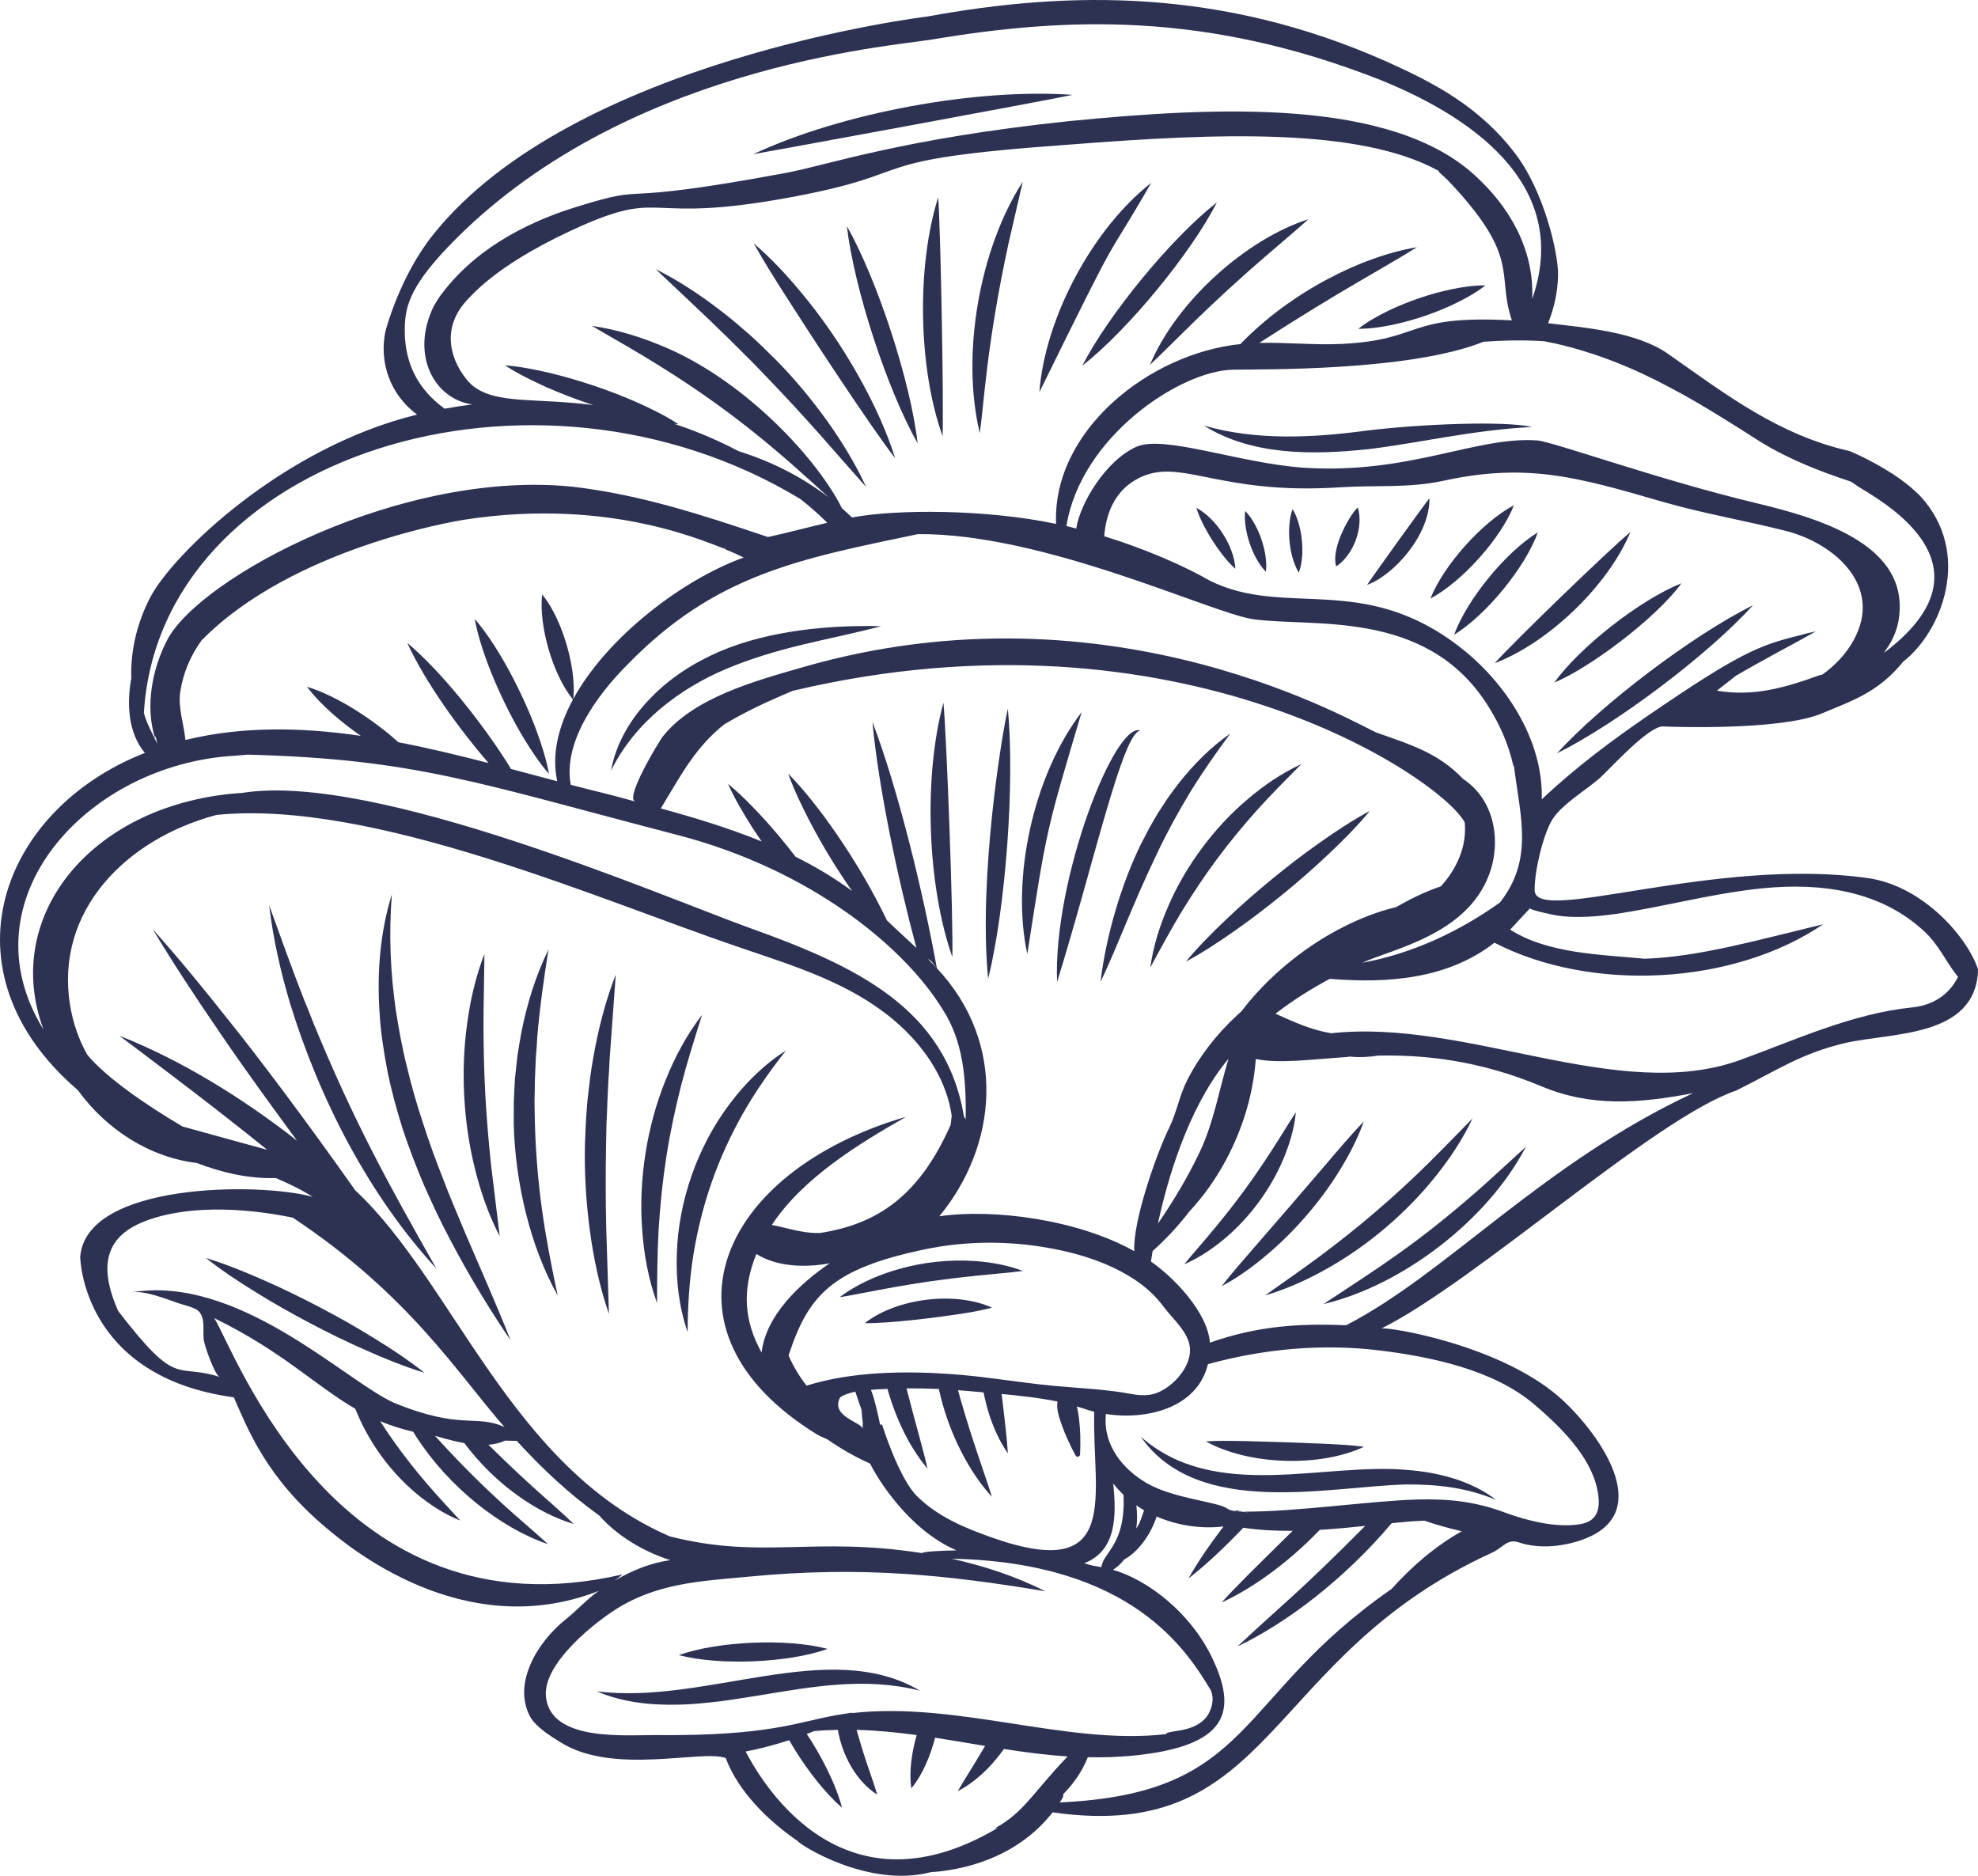
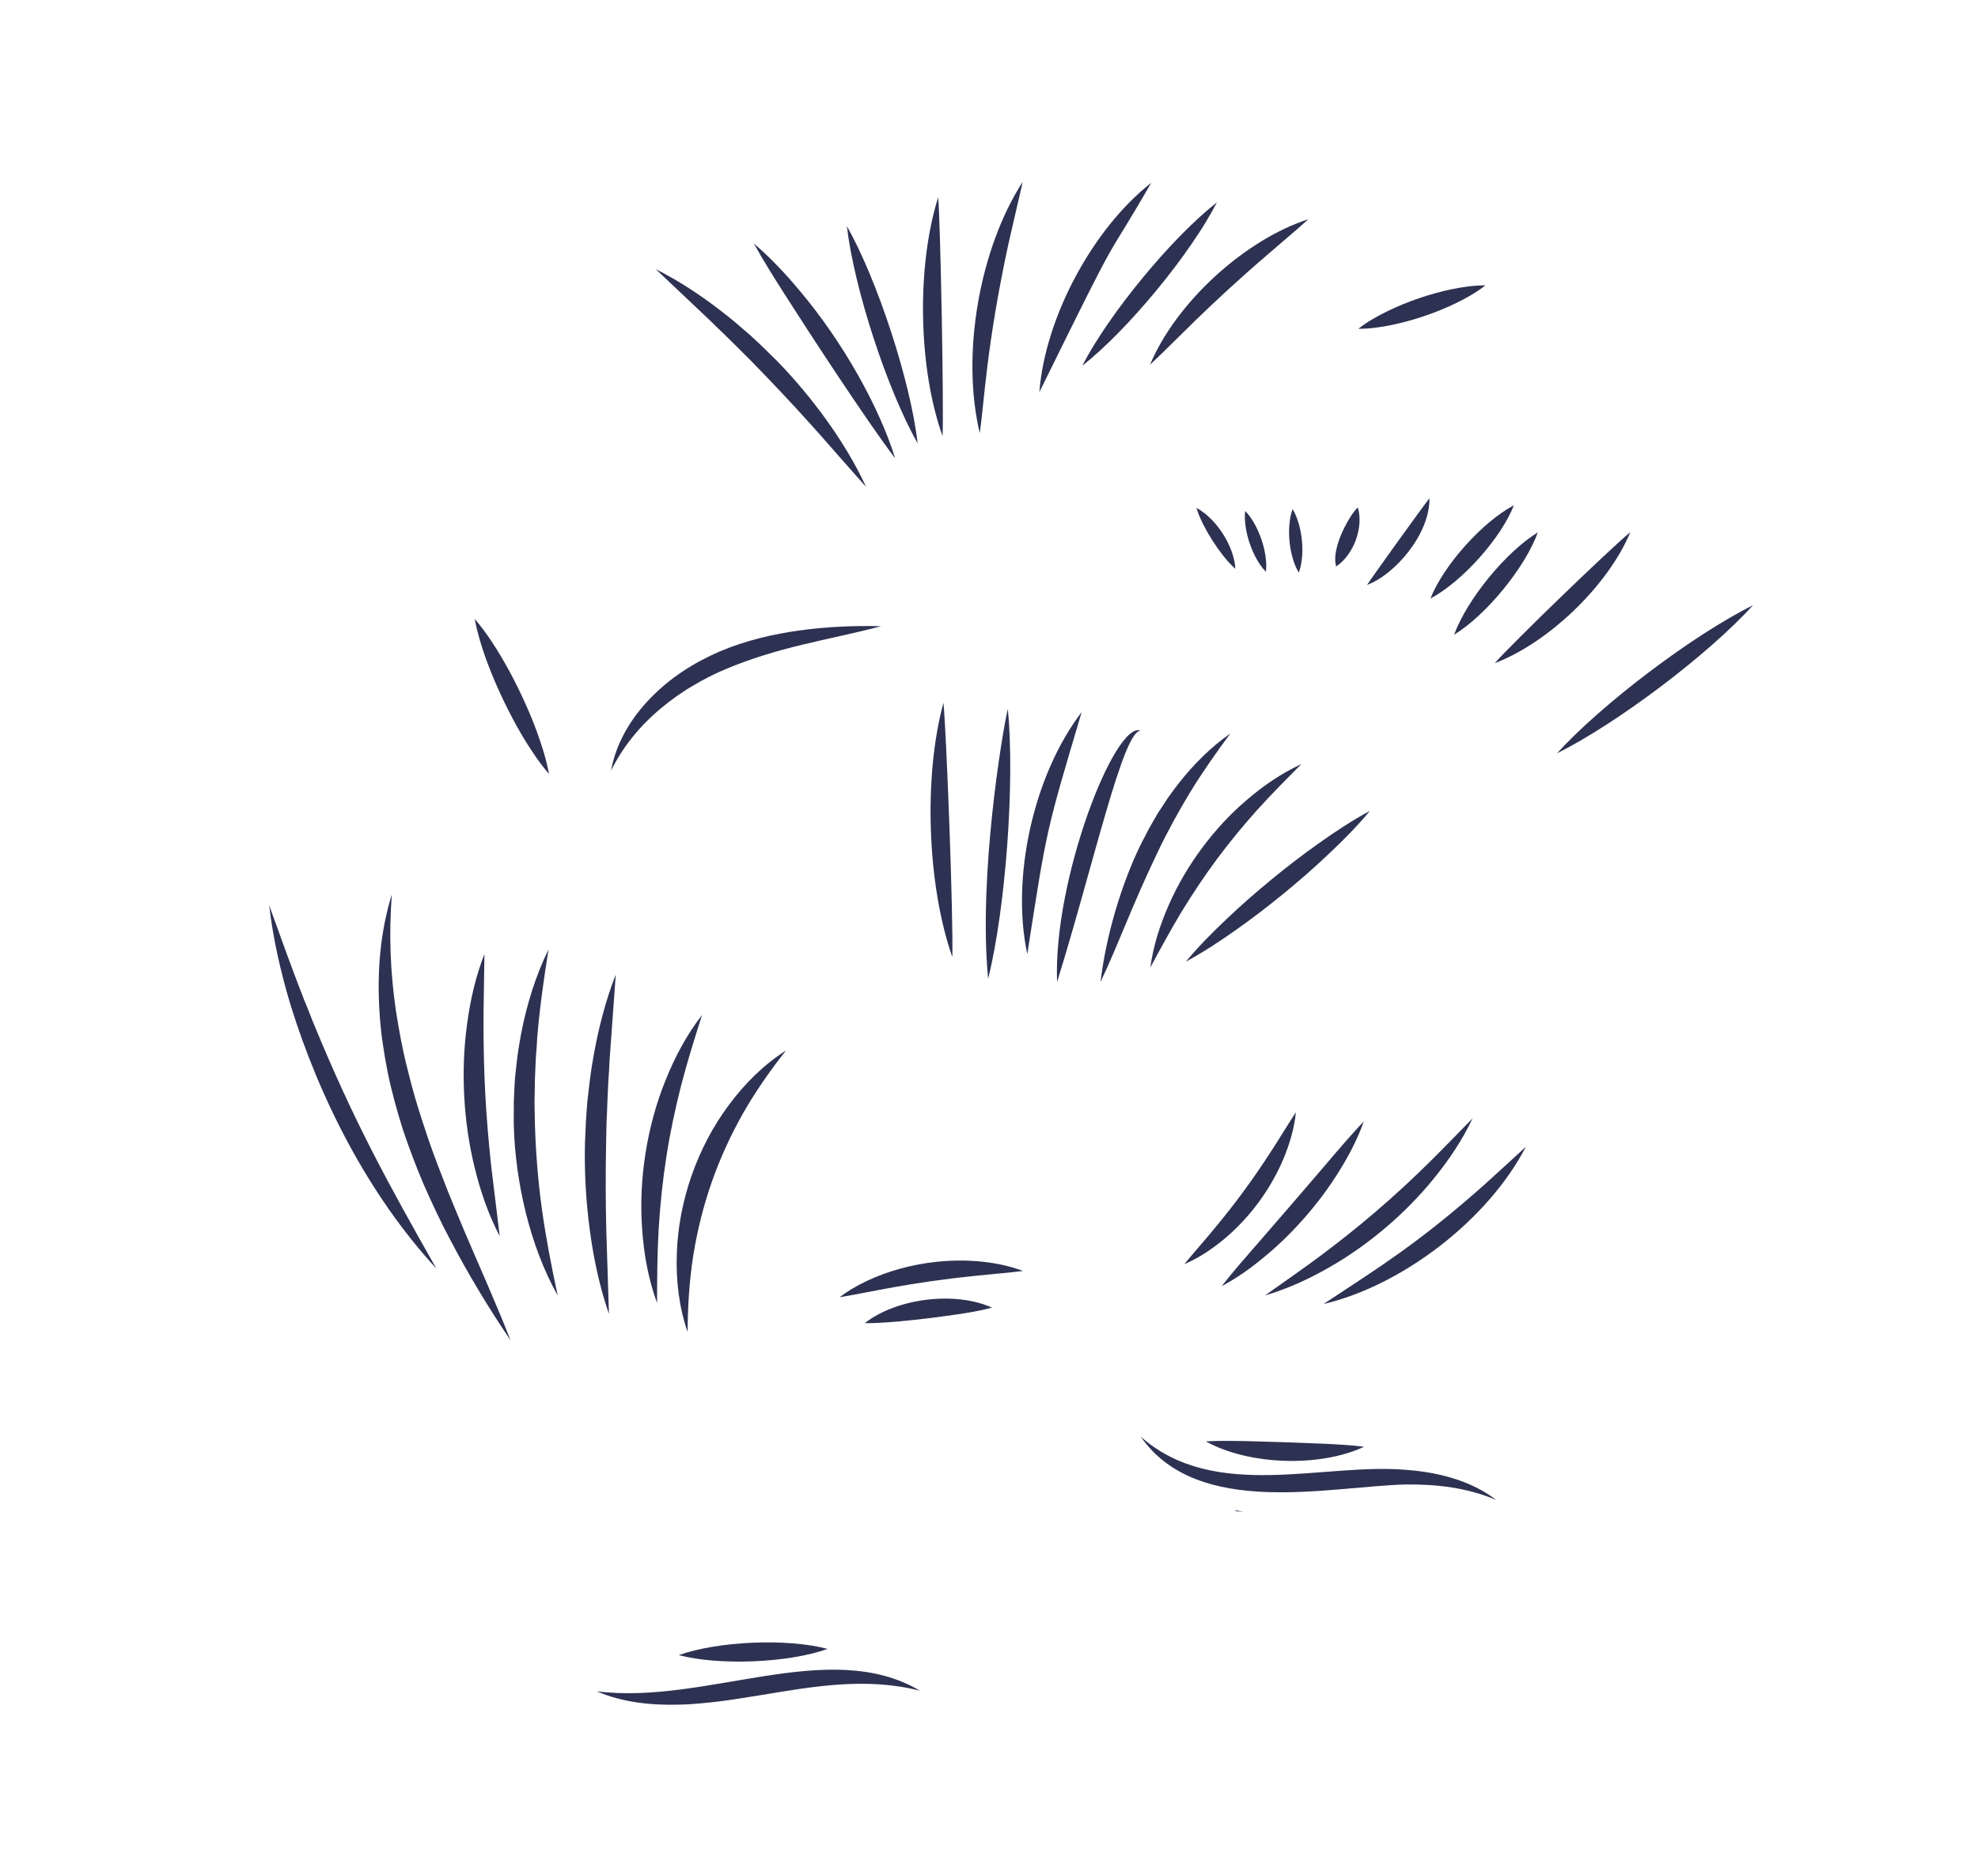
<svg xmlns="http://www.w3.org/2000/svg" fill="#000000" height="305" preserveAspectRatio="xMidYMid meet" version="1" viewBox="0.0 0.0 321.6 305.0" width="321.6" zoomAndPan="magnify">
  <defs>
    <clipPath id="a">
      <path d="M 0 0 L 321.621 0 L 321.621 304.969 L 0 304.969 Z M 0 0" />
    </clipPath>
  </defs>
  <g>
    <g clip-path="url(#a)" id="change1_1">
-       <path d="M 310.953 163.781 C 301.16 164.77 291.887 169.09 282.895 172.348 C 263.168 179.492 238.52 165.578 216.438 167.988 C 213.121 167.422 210.652 166.281 207.379 164.809 C 210.34 162.523 213.402 160.641 216.211 159.141 C 225.715 159.926 235.43 159.152 242.977 153.27 C 258.664 161.363 281.781 160.219 296.422 150.27 C 285.406 152.926 276.145 155.578 267.418 155.875 C 260.312 155.191 251.691 155.074 245.535 151.141 C 246.621 149.973 247.703 148.805 248.789 147.637 C 248.523 147.926 252.66 148.77 253.16 148.848 C 254.449 149.047 255.758 149.098 257.062 149.078 C 260.066 149.031 263.059 148.574 266.008 148.047 C 272.848 146.824 279.602 145.117 286.527 144.426 C 296.008 143.477 305.789 144.754 312.988 151.539 C 315.281 153.699 316.43 156.461 318.348 158.82 C 317.078 161.465 314.508 163.422 310.953 163.781 Z M 218.859 215.465 C 210.941 215.137 204.359 215.617 196.719 218.289 C 196.312 213.277 190.809 207.66 187.129 205.102 C 187.145 205.059 187.23 204.438 187.406 203.395 C 189.602 201.441 191.57 199.316 193.324 197.031 C 193.949 196.359 194.551 195.668 195.125 194.949 C 197.246 192.336 199.023 189.43 200.445 186.367 C 201.863 183.305 202.934 180.074 203.562 176.766 C 203.859 175.246 204.066 173.715 204.176 172.176 C 208.117 172.977 213.199 172.219 219.461 171.82 C 219.309 171.809 219.156 171.785 219.004 171.77 C 219.598 171.793 220.18 171.773 220.871 171.742 C 220.402 171.766 219.922 171.789 219.461 171.82 C 221.039 171.922 222.598 171.863 224.082 171.621 C 223.434 171.633 222.805 171.656 222.176 171.684 C 222.727 171.66 223.348 171.637 224.082 171.621 C 231.512 171.488 240.344 172.32 250.629 176.617 C 258.754 180.016 266.508 179.395 275.277 177.727 C 250.645 189.246 235.219 207.062 218.859 215.465 Z M 249.477 228.352 C 253.535 231.812 258.484 236.59 259.668 242.008 C 260.309 244.93 259.98 247.285 256.953 247.797 C 253.059 248.457 248.242 247.238 244.617 245.891 C 239.883 244.129 235.562 243.656 230.457 243.793 C 222.98 243.988 210.605 245.836 202.16 245.766 C 202.879 245.875 203.609 245.961 204.344 246.012 C 204.242 246.004 200.953 245.699 200.855 245.688 C 200.285 245.617 199.816 245.484 199.535 245.266 C 198.172 244.199 190.828 243.66 186.496 241.16 C 182.5 238.859 179.359 234.91 179.797 230.109 C 179.805 230.023 179.785 229.949 179.754 229.887 C 186.449 230.93 194.66 228.938 196.398 221.789 C 205.414 219.309 214.906 218.422 224.199 219.547 C 232.676 220.574 242.844 222.695 249.477 228.352 Z M 184.75 244.738 C 185.16 245.023 185.578 245.297 186.012 245.547 C 185.277 247.719 185.238 247.77 184.746 248.504 C 184.922 247.242 184.914 245.957 184.75 244.738 Z M 226.238 258.348 C 200.617 276.102 204 291.605 172.297 293.043 C 172.68 292.457 172.941 292.195 172.867 291.699 C 174.773 289.777 176.031 287.777 176.867 285.695 C 179.305 285.746 181.754 285.68 184.203 285.438 C 199.703 283.918 201.375 278.258 196.914 269.195 C 193.371 262.055 186.551 256.836 180.961 255.227 C 181.664 254.785 182.266 254.215 182.773 253.559 C 185.227 252.215 187.176 249.27 188.055 246.562 C 191.457 248.035 195.312 248.605 198.93 248.176 C 196.859 250.922 195.008 253.492 193.234 256.629 C 196.301 254.258 199.461 251.203 202.141 248.383 C 204.746 248.777 207.461 248.906 210.176 248.883 C 203.844 255.133 201.145 257.738 198.621 260.535 C 203.168 258.469 209.023 254.512 214.582 248.727 C 217.125 248.574 219.613 248.336 221.965 248.086 C 211.055 259.086 208.488 260.844 201.199 267.688 C 209.172 263.898 218.621 256.719 226.277 247.637 C 228.242 247.438 230.051 247.281 231.613 247.242 C 233.594 247.922 235.609 248.484 237.672 248.957 C 233.352 251.375 229.555 254.672 226.238 258.348 Z M 161.785 297.238 C 161.926 297.223 162.066 297.215 162.207 297.195 C 135.941 312.785 122.961 287.977 121.227 284.766 C 123.281 284.387 125.801 283.742 128.32 282.922 C 128.641 283.492 128.969 284.055 129.316 284.605 C 131.289 287.758 134.047 291.449 136.898 293.887 C 135.891 289.984 133.43 285.293 131.172 281.914 C 131.566 281.766 131.965 281.609 132.352 281.449 C 133.652 281.328 134.945 281.27 136.234 281.242 C 136.891 285.297 139.203 289.617 142.617 291.766 C 141.656 288.504 140.867 286.91 139.27 281.246 C 142.555 281.332 145.805 281.652 149.043 282.09 C 148.277 284.766 147.762 287.984 148.172 290.75 C 150.047 288.504 151.293 285.367 152.035 282.523 C 154.75 282.941 157.457 283.41 160.164 283.859 C 157.988 287.566 157.047 288.902 155.711 291.227 C 158.09 290.004 160.816 287.758 163.223 284.352 C 166.66 284.887 170.109 285.344 173.582 285.562 C 167.828 291.574 166.578 294.574 161.785 297.238 Z M 106.688 282.094 C 101.852 282.043 89.441 283.254 88.762 275.812 C 88.301 270.723 95.762 264.57 99.492 262.062 C 106.445 257.391 113.641 257.09 121.66 256.344 C 140.203 254.543 154.125 256.098 169.945 258.707 C 165.156 256.281 160.012 254.602 154.754 253.422 C 184.191 254.008 193.055 268.531 196.848 274.781 C 197.633 276.531 196.746 278.602 195.875 279.484 C 193.598 281.793 189.949 281.223 189.531 281.945 C 173.484 283.793 155.707 276.582 138.52 278.52 C 138.516 278.496 138.508 278.473 138.5 278.449 C 136.242 278.805 136.027 278.84 136.016 278.844 C 129.445 280.023 124.992 282.258 106.688 282.094 Z M 34.832 214.305 C 45.957 219.734 51.203 225.242 57.766 229.043 C 58.805 231.668 60.176 234.164 61.82 236.465 C 63.484 238.789 65.43 240.91 67.605 242.754 C 69.789 244.578 72.188 246.156 74.832 247.215 C 72.914 245.117 71.035 243.137 69.277 241.062 C 67.512 239 65.848 236.887 64.281 234.703 C 63.426 233.512 62.605 232.297 61.809 231.059 C 63.438 231.738 65.203 232.32 67.176 232.777 C 67.34 233.035 67.488 233.301 67.656 233.555 C 72.98 241.809 81.418 248.445 89.098 251.059 C 85.824 247.965 79.809 243.461 70.719 233.438 C 70.965 233.473 73.148 234.211 75.496 234.621 C 80.578 241.441 87.531 246.09 93.285 247.77 C 89.488 244.129 86.668 242.055 79.414 234.887 C 80.391 234.812 81.309 234.605 82.117 234.219 C 82.754 234.234 83.391 234.25 84.023 234.266 C 88.117 238.75 92.449 242.82 97.422 246.391 C 100.449 249.797 104.59 252.215 108.98 253.664 C 105.914 254.051 102.809 255.301 99.938 256.984 C 100.371 256.66 100.801 256.324 101.211 255.969 C 54.781 266.781 38.094 219.309 34.832 214.305 Z M 19.199 213.125 C 16.578 207.148 16.266 201.648 22.969 198.793 C 29.645 195.945 39.152 196.223 47.602 197.969 C 66.523 210.52 74.332 223.23 82.031 232.027 C 77.422 229.867 75.082 232.602 64.016 228.051 C 55.977 224.402 38.695 207.152 21.301 210.121 C 23.504 209.746 26.961 211.188 29.027 211.887 C 29.934 212.195 31.84 212.57 32.422 213.309 C 33.445 214.602 32.914 216.48 33.148 217.949 C 33.289 218.84 34.895 223.605 35.75 223.883 C 28.477 221.516 29.059 225.949 19.199 213.125 Z M 35.594 167.668 C 40.25 174.586 48.227 185.359 48.305 185.465 C 39.637 178.652 29.434 172.324 19.426 168.406 C 32.574 178.266 39.664 183.855 43.441 186.938 C 38.855 185.66 34.254 184.438 29.672 183.148 C 23.773 179.672 17.203 175.156 14.176 171.465 C 12.82 169.023 11.855 166.312 11.383 163.359 C 8.938 148.09 20.465 136.414 35.199 132.492 C 60.648 129.922 97.801 146.445 120.496 154.117 C 129.309 157.113 138.051 159.801 145.164 165.711 C 151.16 170.723 154.051 176.453 154.734 181.402 C 154.688 181.906 154.625 182.402 154.559 182.898 C 149.441 194.438 142.691 199.008 133.32 200.465 C 132.848 200.473 132.375 200.465 131.902 200.426 C 129.68 200.254 127.645 199.566 125.488 199.156 C 130.516 191.555 139.438 186.062 147.328 181.566 C 116.699 190.5 105.461 216.379 132.848 233.223 C 133.16 233.414 133.777 233.695 134.535 234.02 C 136.695 235.531 139.004 236.855 141.473 237.957 C 142.641 240.387 147.809 248.781 155.52 252.062 C 153.008 252.117 150.191 252.242 149.895 252.508 C 132.059 249.734 124.02 253.602 108.91 249.793 C 83.066 238.613 73.809 208.504 57.758 193.527 C 62.199 199.82 67.598 207.879 71.656 214.656 C 67.605 207.887 62.184 199.801 57.758 193.527 C 49.465 181.766 41.609 171.398 37.488 166.273 C 33.406 161.105 29.242 156.004 24.836 151.074 C 28.234 156.742 31.871 162.238 35.594 167.668 Z M 7.074 167.395 C -5.969 146.266 14.199 124.227 38.164 122.871 L 40.262 122.691 C 67.684 123.418 77.738 127.332 110.152 135.754 C 131.441 141.281 146.781 153.637 153.215 164.027 C 156.699 169.383 157.086 175.578 157.016 182.043 C 156.965 181.848 156.867 181.691 156.738 181.566 C 153.793 163.883 139.18 157.047 121.656 150.781 C 107.586 145.699 60.863 125.473 39.426 128.906 C 15.195 130.449 0.129 148.695 7.074 167.395 Z M 23.391 115.926 C 25.918 74.031 86.785 54.875 130.145 81.141 C 131.664 82.336 133.121 83.617 134.508 84.992 C 131.16 85.773 127.902 86.664 124.859 87.309 C 113.988 83.652 104.234 80.453 93.238 79.148 C 65.344 76.211 32.422 93.914 27.176 104.066 C 24.645 108.953 23.625 114.996 25.207 119.992 C 25.242 119.883 25.273 119.777 25.309 119.672 C 25.383 120.098 25.473 120.527 25.574 120.957 C 24.82 119.301 23.887 117.727 23.391 115.926 Z M 67.391 60.852 C 66.387 58.855 65.859 56.57 65.816 54.188 C 65.738 50.195 66.375 46.934 72.816 40.18 C 100.891 10.824 144.609 7.574 151.469 6.43 C 173.312 2.785 195.949 1.832 224.199 12.902 C 241.43 19.812 255.172 31.281 249.121 48.598 C 249.465 40.301 245.207 33.469 239.902 28.602 C 226.184 15.938 197.879 17.316 173.723 19.703 C 146.586 22.562 134.66 26.832 127.715 28.125 C 97.598 33.715 106.746 29.617 93.902 33.582 C 81.797 37.289 75.668 42.977 72.48 46.926 C 72.043 47.531 71.574 48.023 71.164 48.715 L 70.551 49.723 C 66.605 57.766 70.703 64.906 76.789 65.754 C 75.285 65.941 73.789 66.18 72.301 66.449 C 70.156 64.914 68.477 63.008 67.391 60.852 Z M 252.855 55.84 C 259.387 57.324 265.629 59.828 271.547 63.016 C 274.523 64.578 277.426 66.301 280.301 68.098 C 281.746 68.98 283.188 69.887 284.617 70.805 C 286.016 71.73 287.566 72.676 289.105 73.465 C 292.938 75.48 296.922 76.977 300.953 78.305 L 301.934 78.98 C 304.648 80.832 325.355 91.25 306.953 105.648 C 306.758 105.805 306.551 105.949 306.352 106.098 C 306.367 106.059 306.379 106.02 306.395 105.98 C 308.031 103.836 308.801 101.535 308.859 99.168 C 309.359 88.395 295.879 84.27 285.598 81.812 C 269.91 78.078 252.445 71.793 249.953 71.609 C 240.043 70.879 229.102 77.191 211.855 76.035 C 201.328 75.273 189.121 70.613 184.703 72.668 C 179.805 74.875 175.613 81.812 174.98 85.93 C 174.449 85.801 173.922 85.648 173.387 85.527 C 175.711 71.039 191.84 60.258 200.5 60.102 C 205.016 60.02 229.184 60.391 241.18 55.57 C 244.852 55.301 248.09 55.281 251.031 55.477 C 251.641 55.594 252.25 55.707 252.855 55.84 Z M 103.652 65.453 C 101.371 64.445 99.051 63.551 96.699 62.754 C 94.344 61.957 91.961 61.258 89.535 60.668 C 87.105 60.098 84.652 59.598 82.094 59.395 C 84.246 60.789 86.496 61.887 88.773 62.914 C 91.055 63.922 93.375 64.816 95.727 65.617 C 95.984 65.707 96.246 65.777 96.504 65.863 C 87.035 64.648 80.773 65.754 76.938 62.773 C 75.191 61.414 70.617 55.262 75.418 49.379 L 76.047 48.656 C 77.266 47.445 81.453 42.477 94.988 36.523 C 108.234 30.801 104.812 36.457 128.449 32.09 C 150.91 27.945 138.465 26.023 174.062 23.496 C 197.73 21.648 221.016 20.668 233.922 27.789 C 233.949 28.047 233.984 27.965 235.316 29.215 C 247.477 41.957 243.227 44.523 245.816 52.086 C 228.309 51.148 231.5 55.301 217.992 55.922 C 213.609 56.121 209.152 55.641 204.746 55.75 C 218.465 46.906 224.773 43.711 230.371 40.199 C 221.324 41.691 209.797 47.523 201.672 55.941 C 186.883 57.473 171.098 69.961 171.703 85.176 C 160.457 82.797 145.836 82.75 138.52 84.133 C 137.984 83.617 137.441 83.109 136.887 82.629 C 133.051 74.902 121.742 62.484 108.754 56.715 C 104.742 54.961 100.559 53.598 96.227 52.984 C 100 55.184 103.699 57.258 107.277 59.508 C 119.777 67.277 127.418 74.184 134.77 80.898 C 130.359 77.504 125.426 75.023 120.082 73.352 C 116.91 71.68 113.602 70.254 110.199 69.102 C 109.996 69.031 109.797 68.965 109.598 68.898 C 109.84 68.922 110.082 68.957 110.328 68.977 C 108.18 67.578 105.93 66.48 103.652 65.453 Z M 90.605 127.02 C 88.121 126.363 85.605 125.688 83.074 125.016 C 82.828 124.613 82.59 124.203 82.34 123.809 C 78.227 117.383 71.789 109.215 66.219 104.52 C 69.117 110.895 74.703 118.59 79.43 124.059 C 74.594 122.809 69.691 121.621 64.77 120.676 C 60.879 117.148 54.902 113.164 49.922 111.656 C 52.141 114.637 55.578 117.492 58.664 119.637 C 49.074 118.242 39.469 118.031 30.145 120.309 C 29.906 117.77 28.926 115.086 29.305 112.5 C 29.758 109.453 30.98 106.59 32.77 104.117 C 47.715 88.898 74.824 84.602 75.371 84.516 C 100.141 80.637 116.168 88.867 118.062 89.285 C 118.023 89.301 117.984 89.316 117.945 89.332 C 118.961 89.719 119.949 90.16 120.918 90.641 C 111.086 94.18 98.746 103.492 93.203 113.645 C 93.367 112.09 93.262 110.609 93.07 109.16 C 92.496 105.027 90.742 99.82 88.145 96.637 C 87.574 101.719 89.848 109.66 93.156 113.73 C 90.77 118.141 89.656 122.703 90.605 127.02 Z M 242.07 142.297 C 244.16 136.809 243.031 130.027 237.883 126.645 C 233.902 122.453 229.406 121.078 223.93 119.152 C 221.234 118.203 181.211 93.781 130.371 108.52 C 122.934 110.676 112.754 113.383 107.715 119.805 C 107.246 120.402 101.488 129.82 103.293 130.316 C 97.02 128.594 98.883 129.176 92.793 127.594 C 91.527 120.652 96.984 113.113 101.98 108.086 C 116.215 93.43 129.836 90.887 149.242 86.84 C 169.633 86.652 196.66 99.539 203.602 100.648 C 213.176 102.066 231.527 98.891 241.613 114.254 C 243.648 117.348 245.223 120.809 246.02 124.375 C 246.07 124.469 246.113 124.562 246.164 124.656 C 247.211 132.898 249.352 139.719 243.883 146.723 C 237.211 151.496 229.531 155.059 221.477 156.531 C 226.465 154.262 238.375 151.992 242.07 142.297 Z M 123.824 219.902 C 120.988 214.77 120.586 209.766 122.977 203.879 C 126.207 205.895 130.684 206.172 134.902 205.387 C 129.926 208.773 124.527 213.902 123.824 219.902 Z M 140.285 231.355 C 140.266 231.684 140.254 232.012 140.258 232.34 C 140.242 231.234 135.055 230.375 136.535 227.309 C 136.738 226.895 138.109 226.473 139.062 226.258 C 139.391 227.258 139.73 228.25 140.086 229.234 C 140.121 229.938 140.184 230.645 140.285 231.355 Z M 171.07 225.289 C 165.559 224.758 160.105 223.777 154.578 223.395 C 147.156 222.883 138.547 222.957 131.145 225.281 C 129.969 223.801 128.98 222.16 128.215 220.371 C 131.426 210.555 135.266 206.309 150.219 203.152 C 156.496 201.824 163.059 201.707 169.391 202.707 C 174.699 203.547 180.184 205.137 184.68 208.176 C 186.461 209.375 187.934 210.77 189.215 212.484 C 190.695 214.461 193.238 216.566 193.469 219.137 C 193.738 222.16 190.762 225.492 188.016 226.492 C 186.973 226.875 185.66 226.961 184.035 226.652 C 179.75 225.844 175.492 225.715 171.07 225.289 Z M 147.383 225.727 C 149.137 225.711 150.891 225.742 152.645 225.824 C 154.195 232.98 157.629 239.406 161.277 243.359 C 159.984 239.23 158.18 234.52 156.137 227.379 C 156.008 226.93 155.887 226.477 155.766 226.027 C 156.344 226.074 156.918 226.105 157.492 226.16 C 158.277 226.234 159.094 226.305 159.914 226.379 C 160.172 227.648 160.477 228.91 160.883 230.141 C 161.613 232.293 162.535 234.387 163.863 236.277 C 163.742 234.125 163.41 231.273 162.855 226.637 C 165.883 226.918 169.016 227.266 171.938 227.867 C 171.727 229.078 172.188 230.395 172.59 231.551 C 173.207 233.332 173.992 234.996 174.883 236.648 C 175.074 237.004 175.594 236.82 175.609 236.453 C 175.699 234.492 175.672 232.559 175.43 230.605 C 175.352 229.957 175.254 229.293 175.07 228.672 C 175.492 228.797 175.922 228.91 176.324 229.055 C 176.828 229.234 177.367 229.387 177.91 229.523 C 177.52 242.879 182.629 257.539 161.203 249.953 C 156.797 248.395 152.445 246.574 149.074 243.23 C 146.137 240.316 143.438 231.699 143.41 231.598 C 143.309 231.625 143.207 231.641 143.102 231.648 C 142.836 230.367 142.145 227.172 141.602 225.973 C 142.977 225.852 142.145 225.91 144.289 225.812 C 145.895 231.512 148.375 235.914 150.797 238.766 C 150.066 235.508 149.363 233.371 147.383 225.727 Z M 180.996 241.188 C 181.496 241.848 182.066 242.453 182.668 243.027 C 183.066 251.195 179.32 252.383 179.082 254.785 C 176.91 254.473 176.891 254.281 176.277 254.16 C 181.57 252.113 181.531 246.395 180.996 241.188 Z M 199.742 172.148 C 198.207 177.156 197.375 182.406 195.07 187.277 C 193.145 191.352 190.805 195.223 188.262 198.949 C 189.758 192.008 192.973 180.672 199.199 172.797 C 199.375 172.574 199.566 172.367 199.742 172.148 Z M 193.008 175.652 C 191.762 178.109 191.301 180.902 190.109 183.324 C 188.039 187.547 184.156 198.555 184.422 203.422 C 175.219 198.262 161.566 196.473 152.719 197.746 C 162.152 186.336 163.816 169.668 152.324 157.414 C 152.246 157.328 152.164 157.246 152.086 157.164 C 152.121 157.219 152.16 157.273 152.199 157.324 C 152.047 157.117 151.766 156.801 150.848 155.891 C 151.66 156.324 151.613 156.652 152.324 157.414 C 150.133 145.344 146.141 128.676 141.848 117.367 C 142.863 128.367 146.098 143.352 149 154.117 C 147.371 152.59 145.719 151.109 144.199 149.629 C 139.555 139.887 132.723 130.387 128.152 125.781 C 129.133 128.512 130.375 131.074 131.684 133.602 C 133.863 137.746 136.051 141.289 138.527 144.848 C 135.605 142.703 132.523 140.871 129.348 139.289 C 129.707 139.762 130.051 140.219 130.426 140.73 C 130.062 140.234 129.719 139.777 129.348 139.289 C 127.723 137.176 126.02 135.121 124.223 133.141 C 122.391 131.145 120.5 129.195 118.359 127.438 C 119.5 129.961 120.891 132.293 122.344 134.582 C 122.828 135.336 123.336 136.074 123.844 136.809 C 118.438 134.602 112.871 132.93 107.438 131.438 C 110.133 127.043 112.352 122.68 116.277 119.035 C 116.742 118.602 117.227 118.199 117.715 117.801 C 121.098 115.746 124.84 114.012 128.895 112.316 C 191.793 97.422 234.387 126.602 238.141 133.703 C 238.523 137.402 236.977 141.145 234.262 144.109 C 231.762 144.945 229.336 146.141 226.965 147.488 C 224.023 148.199 221.188 149.301 218.484 150.672 C 215.48 152.18 212.645 154.027 210.016 156.125 C 207.387 158.23 204.953 160.586 202.82 163.18 C 202.492 163.578 202.18 163.992 201.863 164.398 C 201.59 164.645 201.316 164.895 201.051 165.141 C 197.801 168.168 195.02 171.691 193.008 175.652 Z M 301.383 104.074 C 300.109 106.387 298.32 108.242 296.23 109.723 C 296.117 109.715 295.992 109.723 295.855 109.77 C 290.27 111.801 285.09 113.305 279.148 112.289 C 280.152 111.492 281.18 110.68 282.23 109.871 C 284.285 108.668 286.375 107.52 288.469 106.363 C 290.707 105.141 292.973 103.941 295.23 102.652 C 294.285 102.84 293.352 103.078 292.426 103.344 C 285.977 104.914 282.602 106.312 268.051 116.277 C 262.117 120.34 256.051 124.859 250.672 129.965 C 250.945 120.121 244.574 110.746 237.312 105.16 C 221.551 92.973 208.988 100.504 196.703 94.406 C 192.645 92.055 186.125 89.203 179.535 87.184 C 179.809 83.52 181.23 80.016 184.574 78.051 C 191.617 73.91 197.449 80.57 217.879 79.227 C 223.602 78.848 228.992 79.398 234.656 78.168 C 248.188 75.23 256.293 77.504 270.172 81.539 C 276.812 83.473 283.637 84.613 290.328 86.309 C 298.344 88.34 306.203 95.336 301.383 104.074 Z M 303.719 142.766 C 278.762 139.234 249.68 150.426 249.52 144.781 C 249.438 141.922 250.809 135.934 252.316 133.367 C 253.785 130.867 257.824 128.488 260.02 126.578 C 261.613 125.195 268.227 117.73 270.574 118.113 C 270.672 118.133 289.211 118.887 296.141 116.02 C 301.133 113.922 305.352 112.605 309.445 107.57 C 315.691 102.719 320.762 89.977 312.238 80.676 C 309.441 77.855 306.102 75.934 302.797 74.273 C 302.109 73.945 301.418 73.645 300.727 73.336 C 289.199 70.727 280.742 64.23 271.23 57.547 C 266.082 53.926 257.711 53.266 251.695 52.555 C 252.703 50.062 253.277 47.402 253.324 44.719 C 253.387 41.242 251.039 30.887 246.121 24.664 C 243.5 21.254 240.25 18.344 236.684 15.969 C 233.102 13.57 229.27 11.734 225.414 10 C 198.484 -1.977 173.641 -1.496 150.805 2.68 C 150.703 2.699 93.254 9.59 70.449 38.121 C 64.996 44.906 62.711 53.68 62.672 53.852 C 61.613 58.855 63.391 64.133 67.809 67.406 C 45.805 72.785 28.039 90.219 24.457 97.07 C 22.355 101.078 21.191 105.672 21.348 110.293 C 20.551 114.516 20.895 119.277 23.559 122.41 C 0.094 131.59 -9.879 157.922 12.68 177.262 C 17.25 183.578 24.242 188.145 32.008 189.086 C 36.195 190.695 40.523 191.66 44.844 191.531 C 46.707 192.312 49.07 193.445 50.84 194.586 C 42.32 192.219 14.023 192.191 13.043 204.32 C 13.035 204.422 13.285 223.824 38.016 227.18 C 40.281 232.277 43.203 240.172 53.105 248.457 C 56.438 251.246 75.316 267.305 97.348 258.652 C 95.391 260.035 93.855 261.777 91.992 263.266 C 87.285 267.023 83.367 273.719 86.152 279.02 C 87.062 280.754 89.516 282.262 91.203 283.309 C 99.816 288.66 114.066 284.402 117.992 285.824 C 120.035 291.324 125.047 296.152 129.684 299.32 C 129.906 299.82 141.023 307.016 151.266 304.398 C 158.957 303.855 166.301 300.836 171.141 294.66 C 207.414 299.824 205.324 269.441 242.59 252.438 C 244.387 251.617 245.035 250.113 246.945 250.766 C 250.328 251.926 254.648 251.43 257.988 250.051 C 268.824 245.574 260.152 233.402 254.324 227.875 C 244.613 218.664 225.348 215.625 224.59 216 C 240.016 208.309 268.93 181.84 282.289 177.305 C 289.156 173.887 292.828 171.285 299.945 169.594 C 307.379 167.828 321.258 168.828 321.617 157.641 C 319.887 152.328 312.602 144.02 303.719 142.766" fill="#2d3252" />
-     </g>
+       </g>
    <g id="change1_2">
      <path d="M 117.82 54.406 L 119.996 56.559 C 120.707 57.297 121.445 58 122.164 58.719 L 124.293 60.922 C 132.059 68.996 135.07 72.75 140.82 79.176 C 137.488 71.902 131.949 64.473 126.469 58.82 C 124.992 57.344 123.504 55.883 121.957 54.48 C 120.383 53.117 118.812 51.742 117.145 50.488 C 113.844 47.945 110.355 45.637 106.625 43.766 L 115.613 52.27 C 116.34 52.992 117.07 53.711 117.82 54.406" fill="#2d3252" />
    </g>
    <g id="change1_3">
      <path d="M 154.84 155.605 C 155 148.754 153.906 119.805 153.395 114.25 C 150.113 126.297 150.75 143.93 154.84 155.605" fill="#2d3252" />
    </g>
    <g id="change1_4">
      <path d="M 160.66 159.145 C 163.504 147.664 165.023 127.246 163.867 115.254 C 162.977 118.867 159.043 142.535 160.66 159.145" fill="#2d3252" />
    </g>
    <g id="change1_5">
      <path d="M 167.027 155.113 C 170.227 134.574 170.02 135.461 175.867 115.773 C 168.02 126.02 164.355 142.734 167.027 155.113" fill="#2d3252" />
    </g>
    <g id="change1_6">
      <path d="M 185.445 118.785 C 181.301 117.133 171.195 143.027 171.871 159.656 C 177.895 140.234 182.586 118.828 185.445 118.785" fill="#2d3252" />
    </g>
    <g id="change1_7">
      <path d="M 193.559 128.715 C 195.539 125.492 197.727 122.383 200.039 119.25 C 196.848 121.488 194.051 124.285 191.633 127.367 C 191.035 128.145 190.445 128.93 189.883 129.73 L 188.266 132.191 C 187.758 133.031 187.285 133.891 186.801 134.742 L 185.445 137.348 C 182.309 143.805 179.824 152.129 178.93 159.656 C 181.941 153.312 183.988 147.367 188.168 138.66 C 189.785 135.25 191.598 131.945 193.559 128.715" fill="#2d3252" />
    </g>
    <g id="change1_8">
      <path d="M 204.355 131.738 C 206.66 129.184 209.098 126.73 211.602 124.219 C 208.375 125.707 205.414 127.73 202.715 130.055 C 199.996 132.363 197.562 135.012 195.43 137.879 C 193.301 140.746 191.469 143.844 190.039 147.113 C 188.594 150.367 187.512 153.789 187.023 157.309 C 188.711 154.188 190.352 151.145 192.133 148.199 C 193.93 145.27 195.82 142.422 197.855 139.684 C 199.887 136.938 202.066 134.305 204.355 131.738" fill="#2d3252" />
    </g>
    <g id="change1_9">
      <path d="M 208.727 145.262 C 211.219 143.219 213.652 141.105 215.992 138.879 C 218.348 136.664 220.633 134.367 222.727 131.84 C 219.832 133.395 217.133 135.184 214.496 137.055 C 211.855 138.91 209.305 140.883 206.812 142.922 C 204.32 144.969 201.887 147.082 199.547 149.309 C 197.195 151.523 194.91 153.82 192.812 156.344 C 195.699 154.785 198.402 152.996 201.035 151.129 C 203.68 149.273 206.23 147.301 208.727 145.262" fill="#2d3252" />
    </g>
    <g id="change1_10">
      <path d="M 70.945 206.242 C 63.16 192.508 57.598 182.484 50.938 166.277 C 50.457 165.012 49.945 163.758 49.426 162.504 C 47.453 157.457 45.625 152.344 43.762 147.18 C 44.406 152.633 45.625 158.008 47.203 163.27 C 51.949 178.641 59.945 194.328 70.945 206.242" fill="#2d3252" />
    </g>
    <g id="change1_11">
      <path d="M 145.539 74.504 C 143.027 66.363 137.145 55.676 129.922 47.148 C 127.664 44.453 125.25 41.883 122.555 39.578 C 124.281 42.672 126.152 45.617 128.027 48.543 C 131.148 53.465 141.168 68.824 145.539 74.504" fill="#2d3252" />
    </g>
    <g id="change1_12">
      <path d="M 137.691 36.758 C 138.867 46.906 144.242 63.336 149.199 72.082 C 148.035 61.945 142.656 45.539 137.691 36.758" fill="#2d3252" />
    </g>
    <g id="change1_13">
      <path d="M 152.543 32.074 C 149.008 43.227 149.273 59.816 153.254 70.91 C 153.457 65.664 152.93 37.277 152.543 32.074" fill="#2d3252" />
    </g>
    <g id="change1_14">
      <path d="M 163.941 39.734 L 166.285 29.555 C 159.293 40.371 156.211 57.586 159.301 70.41 C 160.047 65.207 160.387 56.219 163.941 39.734" fill="#2d3252" />
    </g>
    <g id="change1_15">
      <path d="M 168.988 63.758 C 183.32 34.629 178.703 44.414 187.176 29.727 C 177.699 37.137 169.91 51.609 168.988 63.758" fill="#2d3252" />
    </g>
    <g id="change1_16">
      <path d="M 197.852 32.906 C 190.441 38.703 180.215 51.164 175.969 59.461 C 183.344 53.676 193.598 41.246 197.852 32.906" fill="#2d3252" />
    </g>
    <g id="change1_17">
      <path d="M 186.977 59.305 C 191.383 55.188 196.027 50.047 206.055 41.422 C 208.246 39.512 210.496 37.66 212.723 35.645 C 202.539 38.914 191.273 49.039 186.977 59.305" fill="#2d3252" />
    </g>
    <g id="change1_18">
      <path d="M 220.844 53.457 C 222.766 53.461 224.594 53.18 226.395 52.812 C 228.188 52.434 229.945 51.945 231.668 51.355 C 233.391 50.77 235.078 50.086 236.73 49.285 C 238.379 48.477 239.996 47.582 241.516 46.398 C 239.59 46.391 237.762 46.668 235.961 47.035 C 234.168 47.414 232.41 47.906 230.691 48.496 C 228.969 49.086 227.277 49.77 225.629 50.57 C 223.98 51.379 222.363 52.273 220.844 53.457" fill="#2d3252" />
    </g>
    <g id="change1_19">
      <path d="M 77.18 100.617 C 78.301 106.699 81.902 114.613 85.168 120.047 C 86.391 122.043 87.684 124.008 89.262 125.836 C 88.828 123.461 88.105 121.223 87.312 119.016 C 85.105 113.004 81.176 105.258 77.18 100.617" fill="#2d3252" />
    </g>
    <g id="change1_20">
      <path d="M 204.668 195.43 C 206.25 193.281 207.586 190.953 208.633 188.508 C 209.66 186.055 210.434 183.492 210.695 180.832 C 209.238 183.066 207.926 185.266 206.531 187.395 C 205.148 189.531 203.723 191.605 202.23 193.637 C 200.742 195.668 199.188 197.648 197.562 199.605 C 195.949 201.578 194.242 203.484 192.543 205.539 C 195 204.492 197.215 202.988 199.246 201.273 C 201.27 199.547 203.09 197.574 204.668 195.43" fill="#2d3252" />
    </g>
    <g id="change1_21">
      <path d="M 212.41 197.633 C 214.371 195.359 216.172 192.949 217.746 190.391 C 219.332 187.844 220.727 185.172 221.742 182.316 C 219.656 184.512 217.746 186.762 215.84 188.996 L 210.121 195.66 L 204.371 202.297 C 202.441 204.512 200.492 206.73 198.629 209.109 C 201.301 207.688 203.738 205.914 206.023 203.969 C 208.324 202.039 210.445 199.902 212.41 197.633" fill="#2d3252" />
    </g>
    <g id="change1_22">
      <path d="M 225.363 199.531 C 228.254 197.066 230.934 194.344 233.305 191.383 C 235.688 188.434 237.801 185.262 239.422 181.832 C 234.652 186.688 230.32 191.336 223.402 197.23 C 220.609 199.617 217.727 201.895 214.773 204.113 C 211.809 206.32 208.758 208.43 205.672 210.617 C 209.309 209.555 212.773 207.969 216.062 206.082 C 219.363 204.211 222.469 201.992 225.363 199.531" fill="#2d3252" />
    </g>
    <g id="change1_23">
      <path d="M 215.195 212.008 C 227.902 209.039 241.902 198.391 248.09 186.445 C 245.453 188.84 242.918 191.227 240.316 193.52 C 230.352 202.223 224.754 205.711 215.195 212.008" fill="#2d3252" />
    </g>
    <g id="change1_24">
      <path d="M 217.246 92.094 C 220.066 90.23 221.734 85.789 220.777 82.512 C 219.895 83.094 216.309 88.836 217.246 92.094" fill="#2d3252" />
    </g>
    <g id="change1_25">
      <path d="M 232.414 81.012 C 231.398 82.25 222.938 94.039 222.273 95.094 C 226.711 93.465 232.488 86.906 232.414 81.012" fill="#2d3252" />
    </g>
    <g id="change1_26">
      <path d="M 246.145 82.148 C 240.98 84.871 234.695 91.941 232.57 97.312 C 237.688 94.602 244.016 87.566 246.145 82.148" fill="#2d3252" />
    </g>
    <g id="change1_27">
      <path d="M 236.422 103.195 C 241.609 100.023 247.953 92.305 250.035 86.559 C 244.824 89.73 238.508 97.48 236.422 103.195" fill="#2d3252" />
    </g>
    <g id="change1_28">
      <path d="M 265.082 86.5 C 261.469 89.504 246.172 104.293 243.027 107.816 C 251.656 104.562 261.445 95.27 265.082 86.5" fill="#2d3252" />
    </g>
    <g id="change1_29">
-       <path d="M 273.383 94.828 C 266.68 97.508 256.977 105.082 252.711 110.965 C 258.129 108.785 269.18 100.645 273.383 94.828" fill="#2d3252" />
-     </g>
+       </g>
    <g id="change1_30">
      <path d="M 253.148 122.477 C 262.746 117.711 277.605 106.57 285.012 98.406 C 275.117 103.309 260.344 114.562 253.148 122.477" fill="#2d3252" />
    </g>
    <g id="change1_31">
      <path d="M 200.855 245.688 C 201.25 245.738 201.695 245.762 202.16 245.766 C 201.754 245.703 201.348 245.645 200.957 245.559 C 200.922 245.602 200.891 245.645 200.855 245.688" fill="#2d3252" />
    </g>
    <g id="change1_32">
      <path d="M 149.574 274.879 C 134.75 266.117 114.766 277.234 97.035 274.98 C 101.16 276.77 105.809 277.266 110.305 277.145 C 112.566 277.117 114.805 276.863 117.027 276.609 C 119.246 276.328 121.438 275.949 123.617 275.613 C 132.297 274.176 140.805 272.648 149.574 274.879" fill="#2d3252" />
    </g>
    <g id="change1_33">
      <path d="M 134.559 268.086 C 127.98 266.328 116.73 266.82 110.359 269.094 C 116.902 270.824 128.152 270.379 134.559 268.086" fill="#2d3252" />
    </g>
    <g id="change1_34">
      <path d="M 185.473 233.582 C 194.789 246.965 216.266 241.605 228.727 241.348 C 233.645 241.316 238.594 241.867 243.273 243.875 C 239.211 240.738 233.922 239.383 228.812 238.988 C 215.18 237.742 197.551 244.246 185.473 233.582" fill="#2d3252" />
    </g>
    <g id="change1_35">
      <path d="M 221.777 235.219 C 219.547 234.926 217.406 234.836 215.273 234.727 L 208.926 234.484 L 202.578 234.297 C 200.441 234.266 198.297 234.207 196.059 234.348 C 203.098 238.254 214.668 238.57 221.777 235.219" fill="#2d3252" />
    </g>
    <g id="change1_36">
      <path d="M 136.5 210.91 C 141.688 210.062 147.652 208.535 158.727 207.414 C 161.215 207.145 163.719 206.961 166.312 206.637 C 163.867 205.699 161.289 205.242 158.699 205.035 C 150.055 204.398 141.566 207.066 136.5 210.91" fill="#2d3252" />
    </g>
    <g id="change1_37">
      <path d="M 140.609 215.117 C 144.5 215.199 152.371 214.191 156.07 213.633 C 157.773 213.363 159.492 213.086 161.281 212.598 C 155.277 209.871 145.746 211.074 140.609 215.117" fill="#2d3252" />
    </g>
    <g id="change1_38">
-       <path d="M 222.086 70.023 C 213.367 71.188 204.223 71.645 195.742 69.191 C 203.48 74.047 213.32 74.004 222.449 73.027 C 230.703 72.047 239.262 69.93 249.082 69.422 C 244.652 68.395 231.219 68.91 222.086 70.023" fill="#2d3252" />
-     </g>
+       </g>
    <g id="change1_39">
      <path d="M 129.992 102.5 C 125.59 103.113 121.168 104.148 116.988 105.93 C 112.812 107.73 108.898 110.238 105.73 113.535 C 102.559 116.785 100.129 120.887 99.352 125.281 C 101.324 121.305 104.102 117.984 107.34 115.25 C 108.977 113.902 110.68 112.645 112.512 111.578 C 114.32 110.488 116.207 109.512 118.168 108.715 C 122.086 107.062 126.215 105.844 130.434 104.82 C 134.656 103.793 138.973 102.949 143.262 101.812 C 138.828 101.699 134.41 101.891 129.992 102.5" fill="#2d3252" />
    </g>
    <g id="change1_40">
-       <path d="M 122.469 25.066 C 123.855 24.852 169.918 16.387 174.391 15.422 C 158.762 14.312 136.945 18.301 122.469 25.066" fill="#2d3252" />
-     </g>
+       </g>
    <g id="change1_41">
-       <path d="M 50.543 215.195 C 53.504 216.75 56.508 218.227 59.578 219.566 C 62.645 220.926 65.758 222.191 69.012 223.188 C 66.344 221.074 63.535 219.23 60.676 217.477 C 57.828 215.711 54.91 214.074 51.949 212.52 C 48.984 210.969 45.98 209.492 42.91 208.152 C 39.844 206.793 36.73 205.527 33.48 204.527 C 36.152 206.637 38.961 208.48 41.816 210.234 C 44.664 212 47.586 213.637 50.543 215.195" fill="#2d3252" />
-     </g>
+       </g>
    <g id="change1_42">
      <path d="M 198.832 86.797 C 198.293 85.953 197.672 85.164 196.965 84.445 C 196.254 83.734 195.477 83.074 194.531 82.582 C 194.824 83.605 195.25 84.496 195.688 85.375 C 196.133 86.242 196.617 87.074 197.133 87.883 C 197.648 88.691 198.199 89.48 198.801 90.25 C 199.41 91.016 200.047 91.773 200.852 92.473 C 200.805 91.402 200.531 90.422 200.188 89.477 C 199.828 88.535 199.371 87.637 198.832 86.797" fill="#2d3252" />
    </g>
    <g id="change1_43">
      <path d="M 205.094 87.695 C 204.812 86.871 204.465 86.07 204.043 85.293 C 203.613 84.52 203.133 83.766 202.453 83.074 C 202.336 84.035 202.422 84.926 202.551 85.801 C 202.691 86.676 202.906 87.52 203.184 88.344 C 203.465 89.168 203.809 89.969 204.23 90.746 C 204.66 91.52 205.141 92.273 205.824 92.961 C 205.941 92.004 205.859 91.109 205.73 90.234 C 205.59 89.363 205.375 88.516 205.094 87.695" fill="#2d3252" />
    </g>
    <g id="change1_44">
      <path d="M 211.199 85.273 C 210.953 84.43 210.66 83.59 210.16 82.77 C 209.824 83.672 209.703 84.551 209.629 85.43 C 209.562 86.305 209.578 87.172 209.664 88.035 C 209.746 88.895 209.898 89.75 210.133 90.598 C 210.375 91.441 210.668 92.285 211.172 93.102 C 211.508 92.199 211.637 91.32 211.711 90.441 C 211.773 89.566 211.758 88.699 211.672 87.836 C 211.586 86.977 211.434 86.121 211.199 85.273" fill="#2d3252" />
    </g>
    <g id="change1_45">
      <path d="M 110.043 203.859 C 109.887 208.176 110.402 212.523 111.797 216.566 C 111.82 212.301 112.086 208.168 112.719 204.109 C 113.375 200.059 114.355 196.098 115.699 192.254 C 117.035 188.41 118.738 184.695 120.746 181.117 C 122.777 177.547 125.145 174.152 127.785 170.801 C 124.18 173.098 121.07 176.18 118.504 179.656 C 115.914 183.121 113.887 187.023 112.449 191.117 C 111.02 195.219 110.176 199.535 110.043 203.859" fill="#2d3252" />
    </g>
    <g id="change1_46">
      <path d="M 106.828 211.844 C 106.84 207.762 106.867 203.785 107.09 199.832 C 107.336 195.883 107.734 191.973 108.34 188.09 C 108.941 184.207 109.758 180.359 110.73 176.523 C 111.723 172.691 112.91 168.898 114.148 165.008 C 111.648 168.238 109.703 171.883 108.188 175.691 C 106.648 179.492 105.582 183.496 104.941 187.559 C 104.309 191.621 104.102 195.758 104.406 199.852 C 104.684 203.941 105.426 208.004 106.828 211.844" fill="#2d3252" />
    </g>
    <g id="change1_47">
      <path d="M 99.008 213.629 L 98.57 199.754 C 98.457 195.16 98.461 190.59 98.543 186.016 L 98.613 182.586 C 98.66 181.445 98.734 180.305 98.754 179.156 L 98.914 175.727 C 99.008 174.586 99.062 173.438 99.113 172.289 L 100.117 158.445 C 98.414 162.812 97.262 167.363 96.457 171.973 C 96.031 174.277 95.777 176.605 95.512 178.934 C 95.402 180.098 95.344 181.27 95.258 182.438 L 95.105 185.949 C 95 190.633 95.273 195.324 95.891 199.965 C 96.508 204.602 97.48 209.199 99.008 213.629" fill="#2d3252" />
    </g>
    <g id="change1_48">
      <path d="M 90.676 210.641 C 89.668 205.918 88.758 201.273 88.113 196.605 C 87.469 191.941 87.098 187.266 86.965 182.582 L 86.902 179.07 C 86.922 177.898 86.973 176.73 86.969 175.555 L 87.117 172.035 C 87.223 170.867 87.293 169.695 87.359 168.52 C 87.758 163.82 88.418 159.137 89.18 154.367 C 87.059 158.711 85.625 163.383 84.711 168.152 C 84.5 169.348 84.293 170.543 84.121 171.746 L 83.723 175.375 C 83.641 176.59 83.605 177.805 83.543 179.023 L 83.527 182.676 C 83.645 187.543 84.312 192.398 85.477 197.117 C 86.641 201.828 88.324 206.418 90.676 210.641" fill="#2d3252" />
    </g>
    <g id="change1_49">
      <path d="M 77.203 189.949 C 78.137 193.766 79.426 197.5 81.25 200.988 L 79.848 189.48 C 79.449 185.68 79.121 181.898 78.914 178.105 C 78.703 174.312 78.625 170.516 78.609 166.695 C 78.613 162.871 78.73 159.035 78.766 155.105 C 77.332 158.77 76.457 162.621 75.941 166.516 C 75.402 170.41 75.273 174.359 75.48 178.289 C 75.695 182.223 76.25 186.137 77.203 189.949" fill="#2d3252" />
    </g>
    <g id="change1_50">
      <path d="M 63.016 174.262 C 63.668 177.441 64.531 180.574 65.508 183.664 C 66.539 186.734 67.684 189.758 68.953 192.723 C 70.266 195.668 71.609 198.594 73.129 201.426 C 76.102 207.117 79.406 212.602 83.012 217.91 C 80.672 211.93 78.039 206.117 75.555 200.277 C 74.344 197.34 73.078 194.441 71.969 191.484 C 70.816 188.547 69.727 185.594 68.777 182.598 C 67.773 179.621 66.926 176.598 66.188 173.555 C 65.414 170.516 64.859 167.43 64.371 164.328 C 63.465 158.121 63.203 151.809 63.711 145.41 C 61.797 151.555 61.277 158.141 61.711 164.613 C 61.895 167.855 62.402 171.074 63.016 174.262" fill="#2d3252" />
    </g>
  </g>
</svg>